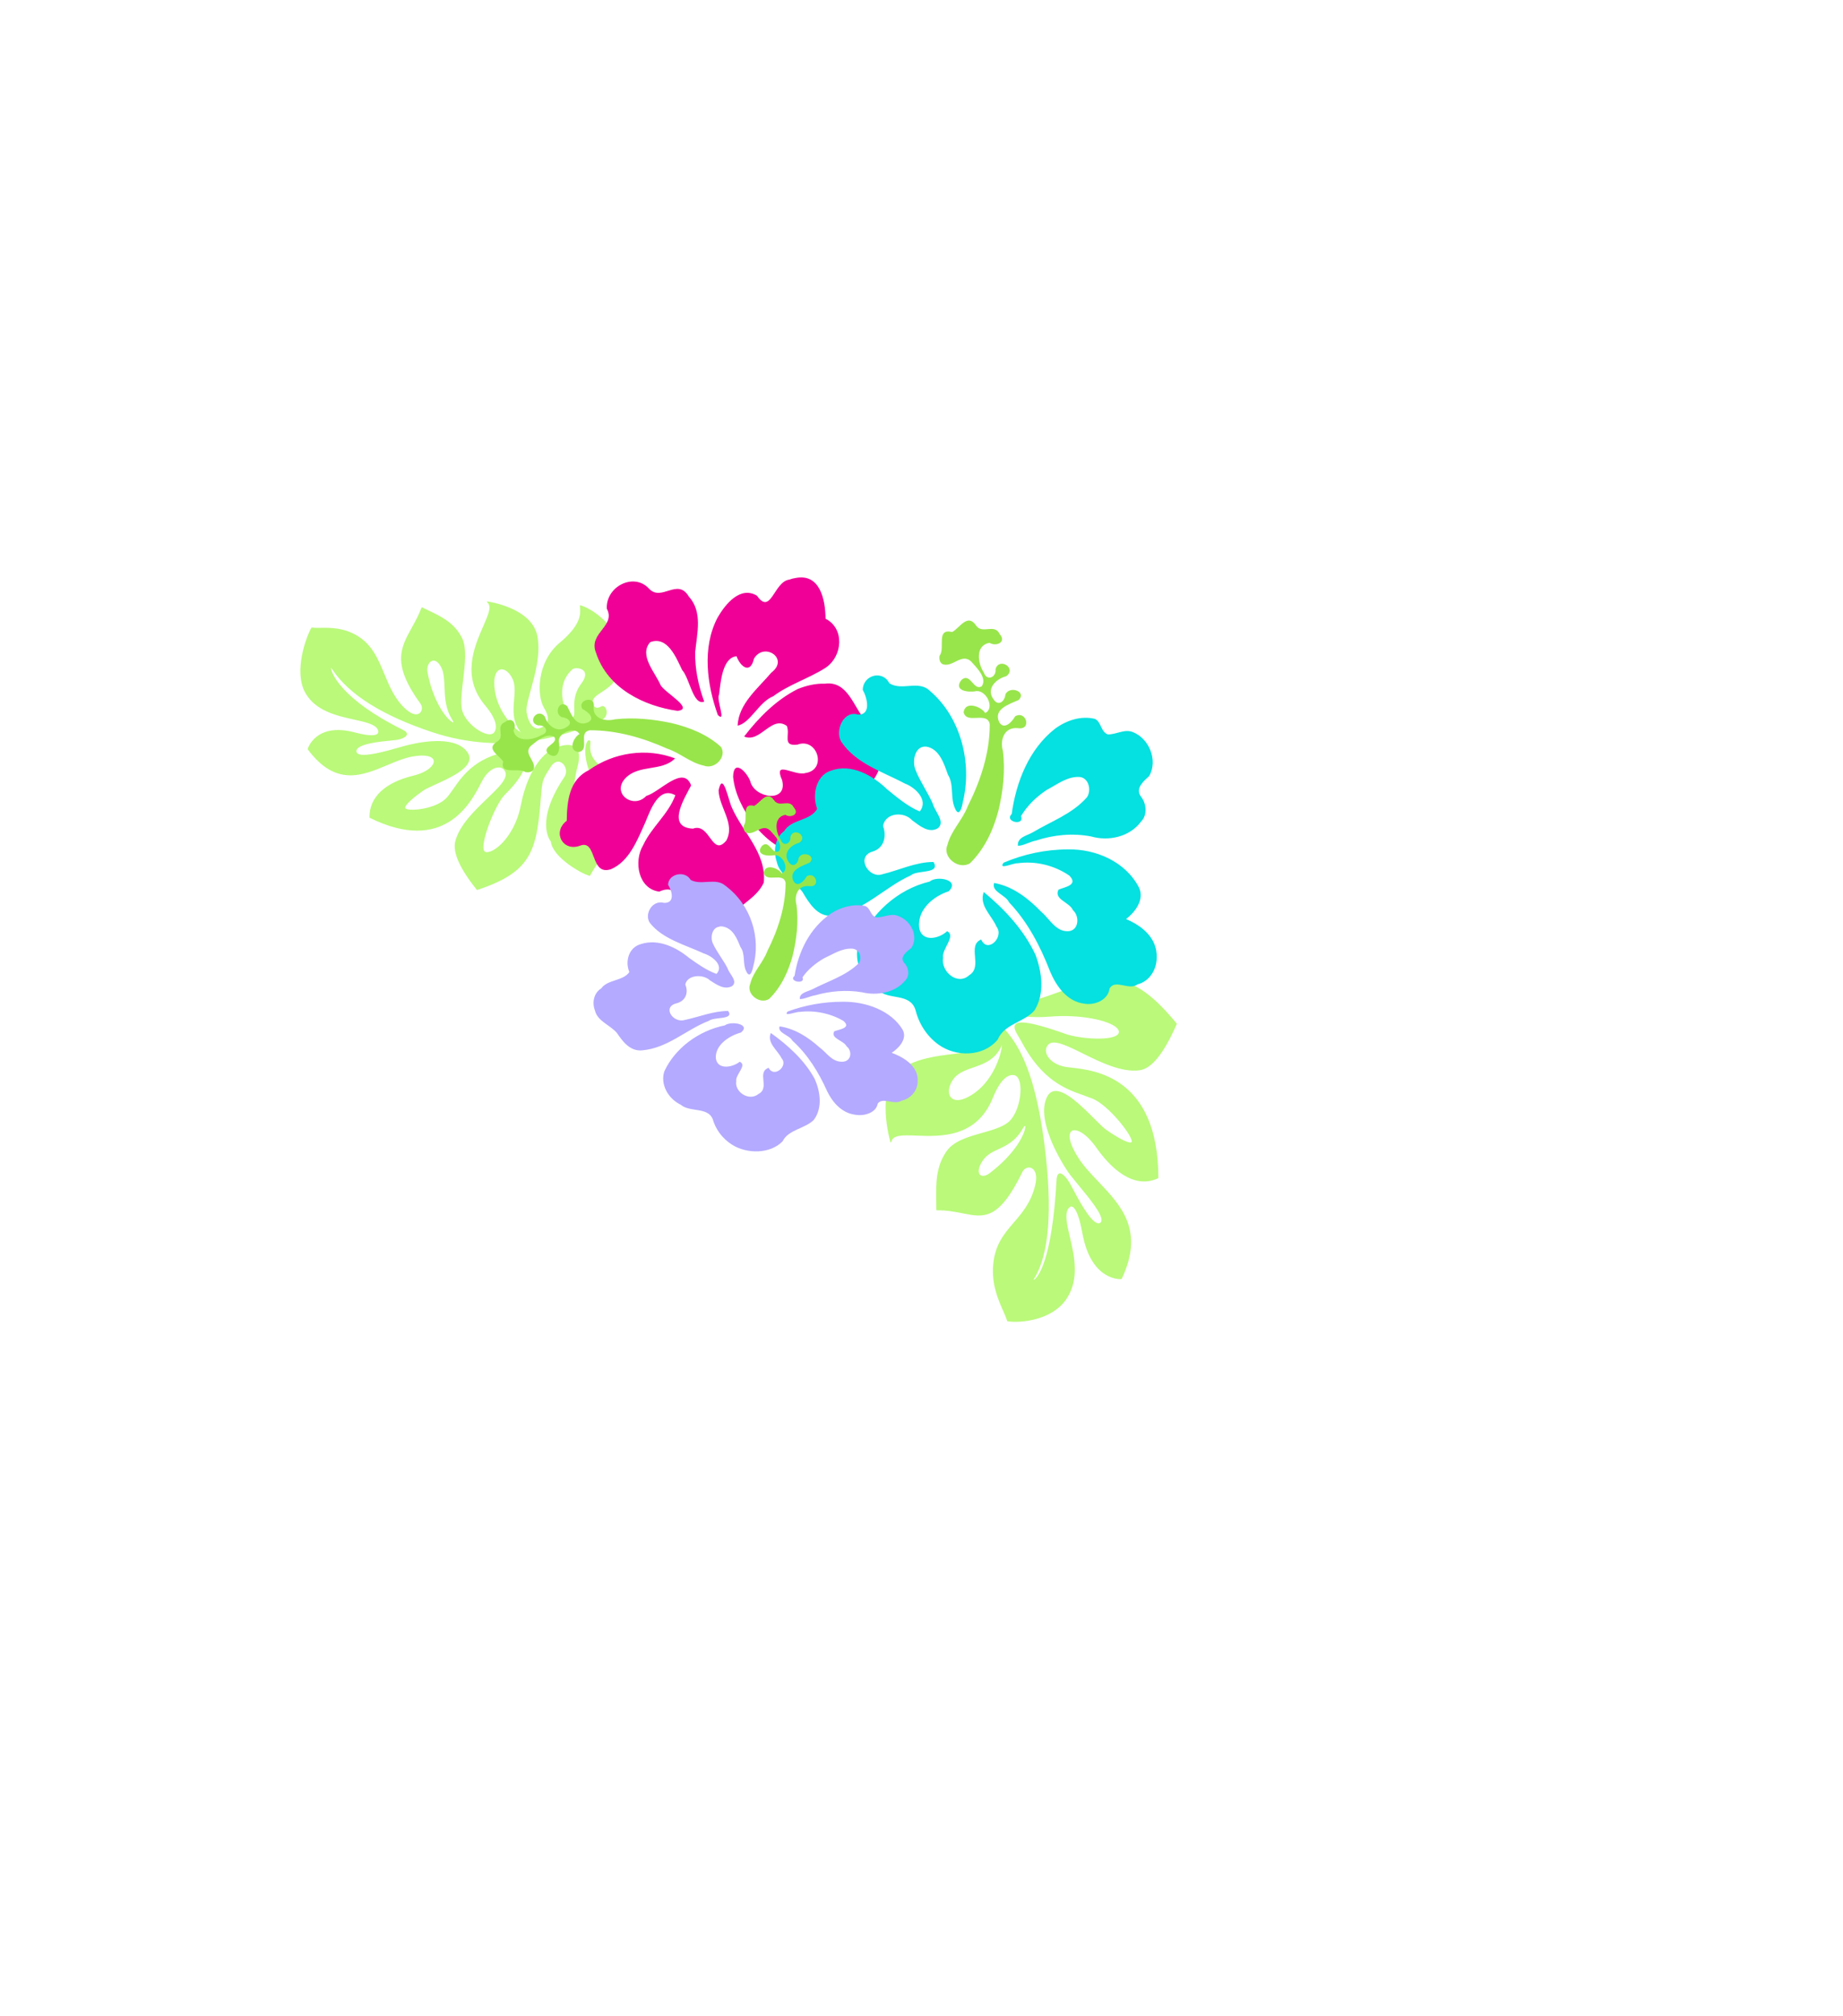
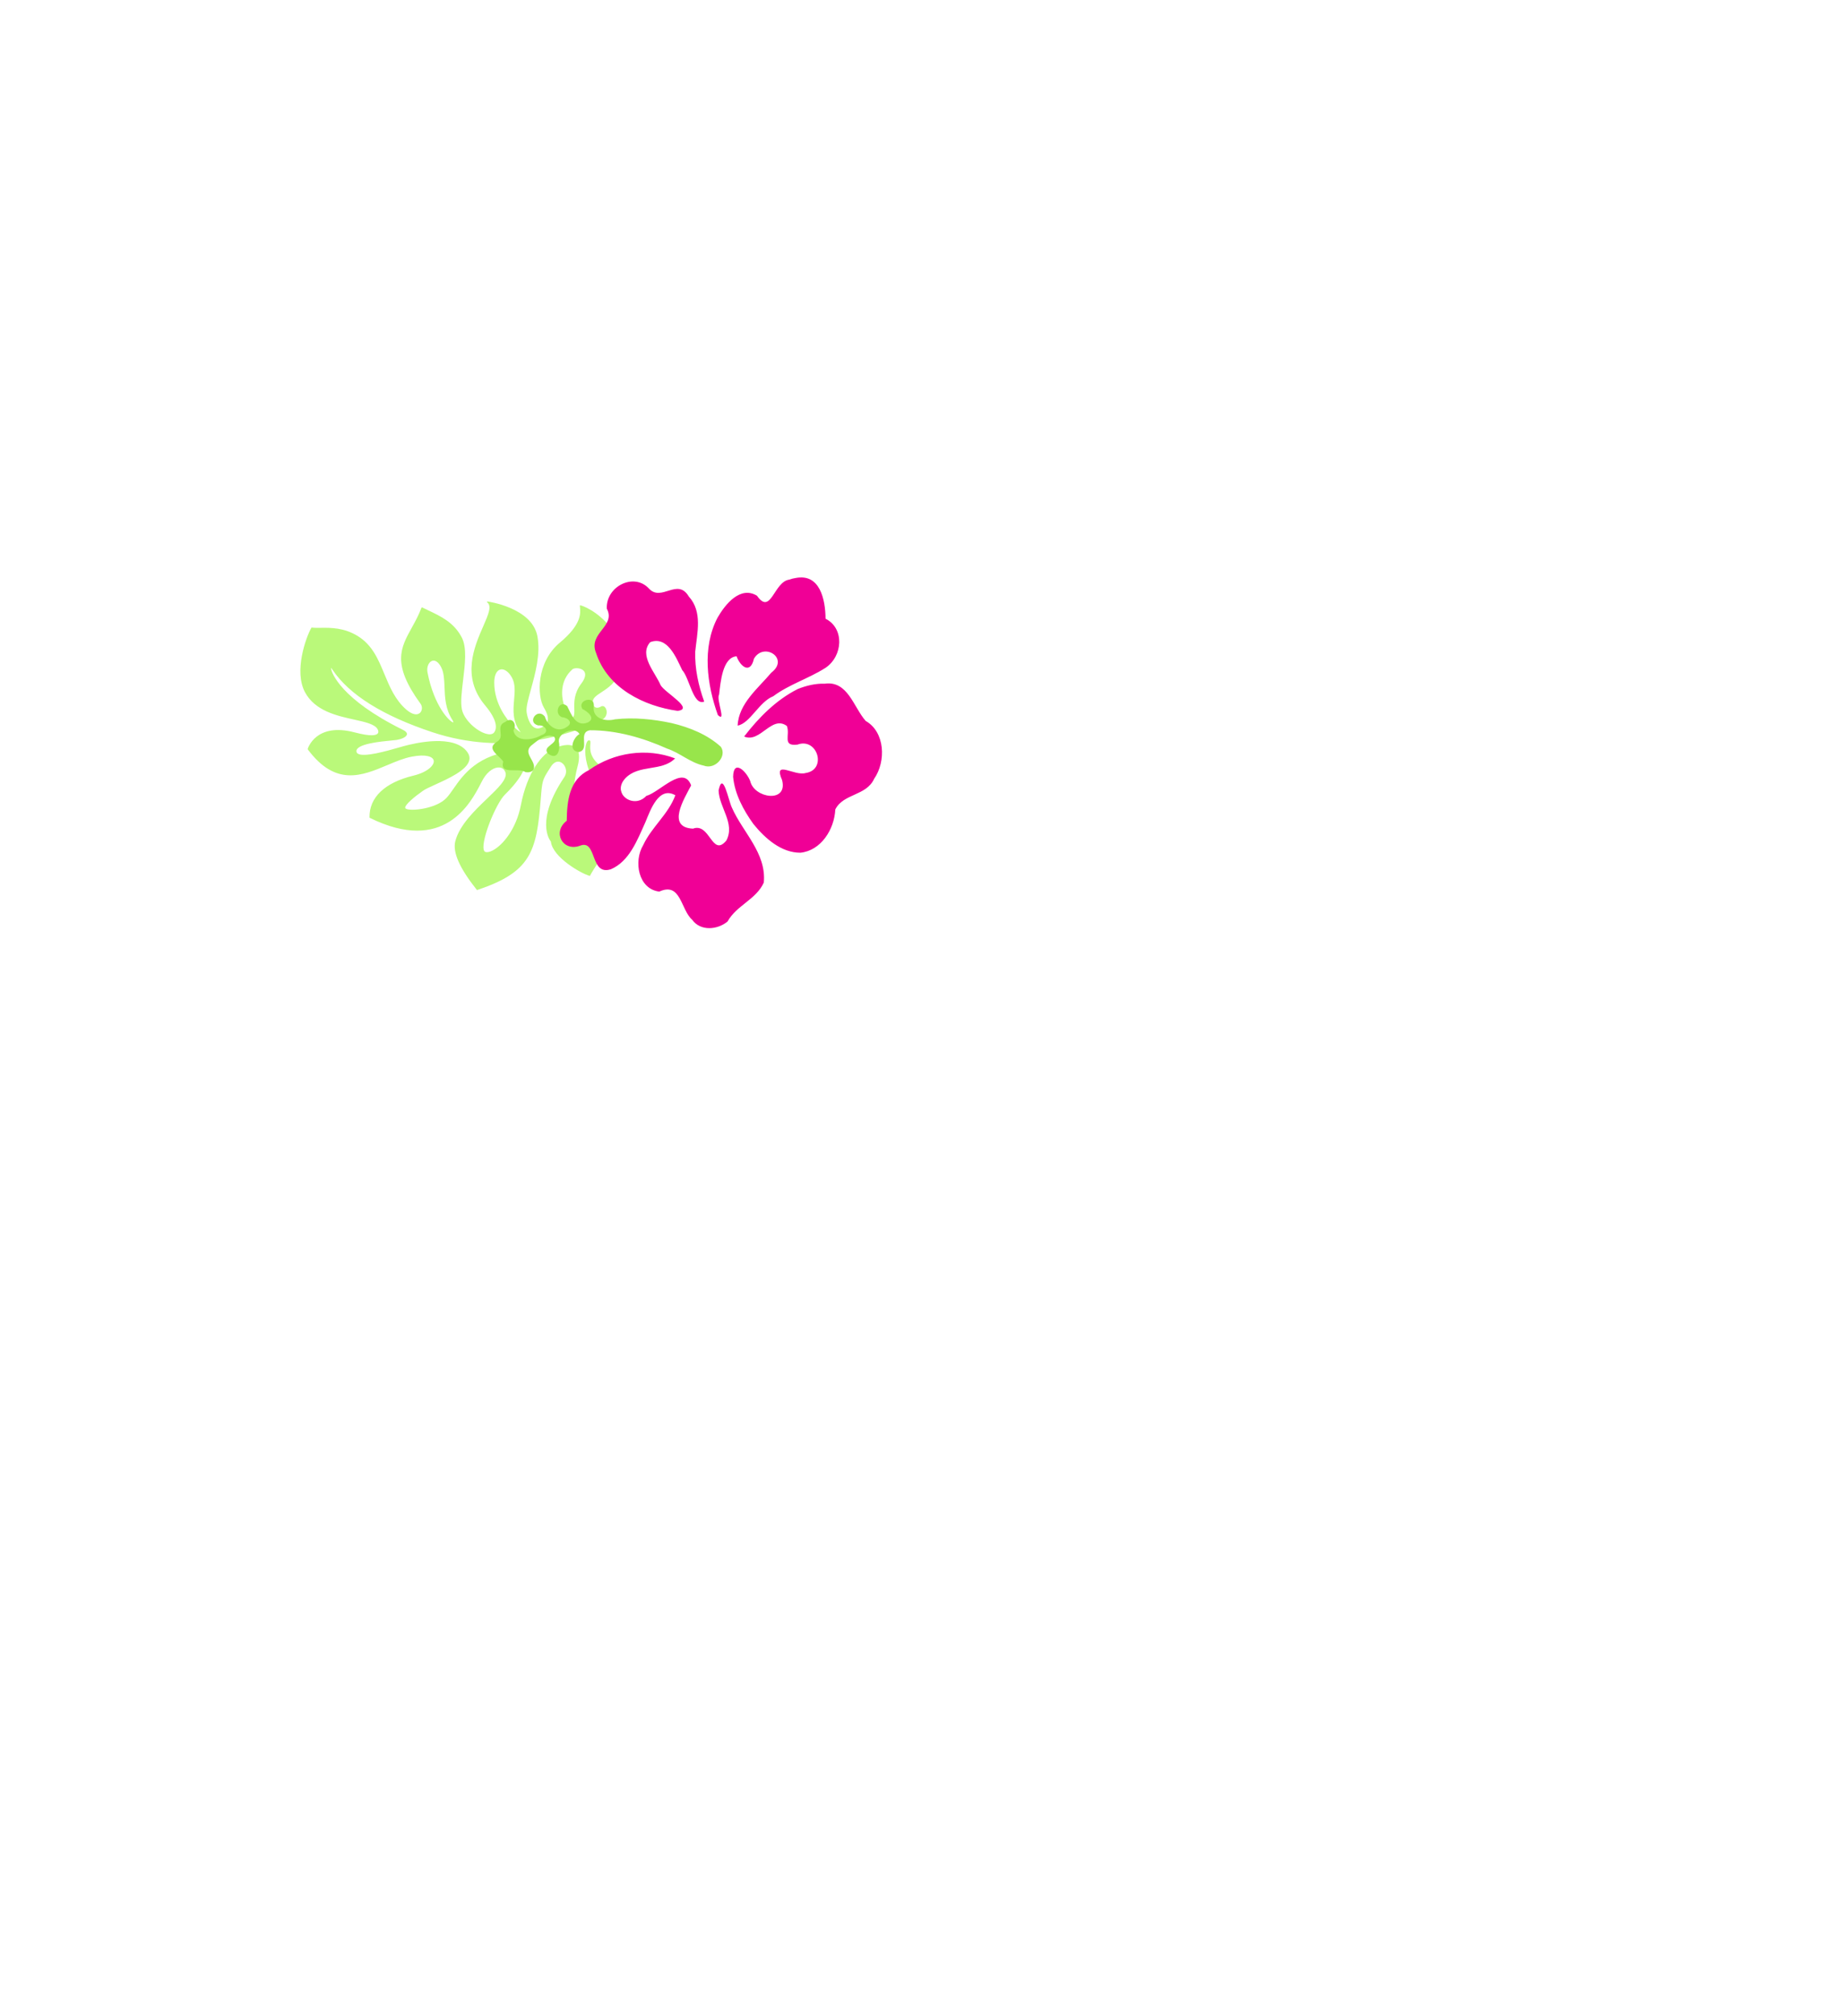
<svg xmlns="http://www.w3.org/2000/svg" width="640" height="700">
  <title>hibiscus corner</title>
  <g>
    <title>Layer 1</title>
    <g id="g4206" fill="#cdde87">
      <g transform="rotate(53.818, 368.134, 391.874)" id="g4208" fill="#cdde87">
        <g id="g4214" fill="#cdde87">
          <g id="g4216" fill="#cdde87">
-             <path id="path4224" fill="#baf97a" d="m336.92,416.054c1.588,-0.107 2.793,-1.625 3.307,-4.164c0.244,-1.203 0.352,-2.392 0.352,-3.557c0,-8.863 -6.325,-16.258 -7.795,-17.28c0.002,0.004 0.01,0.023 0.01,0.023c1.237,2.149 1.674,4.134 1.674,6.019c0,2.322 -0.664,4.491 -1.316,6.62c-0.588,1.919 -1.154,3.766 -1.154,5.597c0,0.885 0.132,1.766 0.458,2.649c0.943,2.565 2.737,4.21 4.465,4.094m27.679,7.686c0.95,-0.151 1.569,-1.347 1.541,-2.974l0,-0.001c-0.213,-12.219 -4.299,-18.622 -5.763,-19.572c-0.178,-0.115 -0.247,-0.1 -0.247,-0.1c-0.034,0.031 -0.097,0.321 0.279,1.156c2.092,4.659 1.411,8.083 0.81,11.104c-0.447,2.246 -0.868,4.367 -0.053,6.656c1.061,2.989 2.513,3.878 3.433,3.731m-1.902,-86.021c5.614,9.638 7.361,16.146 5.341,19.895c-2.963,5.489 -10.374,9.351 -16.328,12.454c-5.421,2.825 -10.103,5.264 -9.577,7.892c0.239,1.198 1.061,2.048 2.314,2.395c2.253,0.623 5.216,-0.464 7.548,-2.768l1.221,-1.301c5.612,-6.141 20.519,-22.455 48.796,-1.917c0.05,0.036 0.075,0.096 0.065,0.155c-1.336,7.382 -8.949,11.312 -21.437,11.068c-5.841,-0.112 -9.414,1.676 -9.494,3.471c-0.065,1.439 2.251,3.262 8.988,3.661c3.382,0.2 6.929,-0.257 10.684,-0.741c11.369,-1.466 23.125,-2.981 32.005,13.396c0.026,0.047 0.025,0.104 -0.003,0.152c-0.053,0.09 -5.508,8.955 -20.796,1.53c-6.964,-3.383 -9.019,-3.059 -9.624,-2.565c-0.521,0.426 -0.297,1.205 -0.176,1.52c0.822,2.146 4.22,3.59 8.155,5.263c6.217,2.642 13.955,5.931 16.764,13.742c3.023,8.41 -2.619,17.805 -5.825,21.043c-0.048,0.049 -0.122,0.065 -0.187,0.041c-1.049,-0.37 -2.314,-0.649 -3.78,-0.972c-4.07,-0.896 -9.643,-2.124 -14.75,-6.56c-5.392,-4.682 -6.515,-9.491 -7.703,-14.581c-1.023,-4.382 -2.08,-8.912 -6.044,-13.554c-3.051,-3.569 -5.075,-2.781 -5.623,-2.454c-1.049,0.625 -1.379,2.045 -0.753,3.233c8.797,16.683 5.024,20.137 -0.687,25.365c-1.926,1.764 -4.11,3.763 -6.066,6.56c-0.027,0.037 -0.069,0.062 -0.116,0.07c-0.047,0.008 -0.099,-0.004 -0.135,-0.031l-2.242,-1.6c-5.095,-3.601 -9.908,-7.003 -12.056,-13.21c-1.444,-4.167 0.366,-9.041 2.117,-13.752c1.258,-3.384 2.445,-6.58 2.394,-9.357c-0.081,-4.268 -5.043,-10.05 -8.898,-11.615c-0.911,-0.369 -2.171,-0.661 -3.005,0.044c-1.162,0.981 -2.458,3.679 1.912,10.728c7.88,12.711 0.121,22.529 -5.013,29.026c-3.038,3.843 -5.233,6.621 -3.422,8.457c0.055,0.056 0.061,0.139 0.017,0.201c-0.045,0.062 -0.129,0.088 -0.205,0.061c-0.181,-0.064 -18.137,-6.53 -18.237,-17.555c-0.059,-6.557 3.594,-13.057 6.53,-18.28c1.977,-3.518 3.684,-6.555 3.544,-8.464c-0.203,-2.802 -0.844,-4.476 -1.956,-5.118c-1.274,-0.735 -3.059,-0.032 -4.786,0.649c-1.144,0.45 -2.225,0.876 -3.191,0.925c-1.015,0.052 -1.832,-0.775 -1.99,-2.012c-0.183,-1.45 0.62,-3.183 2.817,-3.561c0,-0.001 2.977,-0.622 2.977,-0.622c7.815,-1.769 18.52,-4.192 46.92,11.573c19.494,10.821 31.273,20.894 35.01,29.939c0.134,0.324 0.258,0.619 0.329,0.685c0.002,-0.025 0.036,-0.079 0.06,-0.195c0.001,-0.006 0.011,-0.06 0.011,-0.168c0,-1.145 -1.024,-8.298 -23.406,-26.635c-0.839,-0.686 -1.26,-1.281 -1.26,-1.774c0,-0.119 0.025,-0.233 0.074,-0.34c0.436,-0.948 2.75,-1.091 4.599,-0.925l2.184,0.295c4.115,0.601 12.678,1.854 14.901,0.219c0.313,-0.23 0.479,-0.501 0.51,-0.831c0.03,-0.332 -0.081,-0.612 -0.339,-0.858c-1.701,-1.622 -9.136,-1.168 -14.565,-0.836l-4.769,0.229c-4.538,0.053 -22.337,-1.402 -26.507,-9.485c-0.624,-1.209 -0.663,-2.321 -0.117,-3.304c1.831,-3.303 9.93,-4.556 15.844,-5.471c2.578,-0.398 4.805,-0.743 5.802,-1.156c3.437,-1.156 8.518,-3.304 8.472,-4.5c-0.005,-0.133 -0.183,-0.249 -0.33,-0.323c-2.419,-1.203 -14.638,-0.71 -19.718,2.257c0,0 -2.893,1.897 -2.893,1.897c-5.343,3.678 -12.661,8.714 -28.152,6.376l-1.408,-0.147c-1.835,-0.157 -3.916,-0.335 -4.278,-1.567c-0.356,-1.21 0.597,-3.79 12.937,-12.187c4.03,-2.743 10.927,-10.795 10.878,-14.198c-0.008,-0.561 -0.199,-0.955 -0.585,-1.202c-0.397,-0.255 -0.954,-0.308 -1.657,-0.158c-3.679,0.788 -11.121,7.3 -16.728,16.448c-6.52,10.638 -14.715,15.652 -19.946,15.902c-0.681,0.033 -1.073,-0.099 -1.197,-0.403c-0.387,-0.949 2.389,-3.143 6.058,-5.913l2.133,-1.65c4.442,-3.724 5.586,-7.607 7.664,-14.657l0.14,-0.471c5.566,-18.851 9.608,-25.57 33.078,-26.958c0.067,-0.004 0.13,0.029 0.162,0.084" />
-           </g>
+             </g>
        </g>
      </g>
    </g>
    <g id="g3876" fill="#89a02c" transform="rotate(-129.533, 169.012, 250.664)">
      <g id="g3878" fill="#89a02c">
        <g id="g3884" fill="#89a02c">
          <g id="g3886" fill="#89a02c">
            <path id="path3894" fill="#baf97a" d="m187.697,247.088c-2.827,-2.158 -6.032,-4.604 -10.501,-5.156c-0.822,-0.101 -0.896,-0.283 -0.897,-0.285l0,-0.001c0,-0.009 0.013,-0.044 0.088,-0.098c0.976,-0.718 8.505,-1.504 19.002,4.228c1.618,0.885 2.538,2.593 2.049,3.809c-0.412,1.026 -1.724,1.396 -3.598,1.015c-2.106,-0.43 -4.067,-1.926 -6.143,-3.51m-25.456,9.759c2.789,-0.22 9.9,-0.218 15.672,4.558c1.961,1.625 2.75,3.335 2.108,4.578c-0.617,1.193 -2.457,1.685 -4.692,1.255c-2.51,-0.483 -4.378,-2.319 -6.356,-4.263c-2.676,-2.631 -5.446,-5.349 -10.231,-5.475c0.441,-0.19 1.606,-0.504 3.5,-0.654m-9.064,20.194c-1.038,-0.81 -1.858,-1.45 -1.972,-2.23c-0.021,-0.142 0.031,-0.252 0.167,-0.345c0.726,-0.502 3.224,-0.238 5.784,0.954c2.037,0.949 6.801,3.807 7.02,9.832c0.03,0.864 -1.328,2.525 -2.773,2.702c-1.373,0.167 -2.441,-1.059 -3.006,-3.455c-0.977,-4.149 -3.43,-6.062 -5.221,-7.459m-30.401,-35.609l-0.004,0l0.004,0zm56.648,-26.879c-0.907,3.026 -1.764,5.885 -3.09,8.32c-2.519,4.623 -4.724,5.649 -5.847,5.123c-1.538,-0.721 -1.842,-4.274 0.347,-8.759c4.502,-9.228 3.98,-16.701 -1.467,-21.043c-0.049,-0.039 -0.117,-0.047 -0.175,-0.021c-26.234,11.82 -18.305,30.376 -15.319,37.361l0.62,1.503c1.248,3.346 0.632,5.951 -0.532,7.049c-0.69,0.651 -1.564,0.816 -2.528,0.479c-2.287,-0.802 -2.628,-5.412 -3.021,-10.75c-0.431,-5.858 -0.97,-13.149 -4.344,-17.855c-2.304,-3.212 -8.123,-4.862 -17.791,-5.042c-0.069,-0.001 -0.133,0.04 -0.156,0.102c-6.985,18.174 -2.997,24.244 10.182,36.96c4.837,4.666 4.891,4.833 6.274,9.102l0.288,0.885c0.447,1.367 0.314,2.503 -0.371,3.2c-0.611,0.62 -1.64,0.853 -2.688,0.61c-1.318,-0.306 -2.328,-1.242 -2.703,-2.505c-5.176,-17.426 -13.528,-17.839 -14.287,-17.84c-4.691,-3.048 -15.504,1.162 -17.736,2.795c-0.061,0.046 -0.081,0.125 -0.047,0.192c0.736,1.449 4.354,13.455 4.39,13.575c3.885,10.088 7.426,12.018 12.005,13.643c3.194,1.134 6.02,1.151 9.756,0.056c5.437,-1.59 7.753,0.646 8.998,1.846c0.511,0.494 0.881,0.85 1.229,0.568c0.124,-0.101 0.257,-0.3 0.189,-0.677c-0.244,-1.34 -2.914,-4.156 -7.869,-5.946c-9.012,-3.259 -14.527,-10.138 -15.887,-13.708c-0.275,-0.722 -0.288,-1.122 -0.209,-1.257c0.23,-0.39 0.688,-0.602 1.361,-0.629c3.477,-0.139 12.024,4.855 18.042,13.305c1.928,2.705 3.783,3.932 5.513,3.644c2.832,-0.472 4.185,-4.734 4.533,-6.028c1.156,-4.307 -0.324,-12.202 -7.941,-21.444c-5.214,-6.33 -6.685,-13.491 -5.845,-17.466c0.253,-1.197 0.704,-2.023 1.272,-2.323c0.249,-0.132 0.577,-0.097 0.973,0.106c3.302,1.683 9.641,13.579 10.001,17.809c1.022,12.07 5,13.955 6.194,14.245c1.124,0.273 2.22,-0.138 2.863,-1.07c7.854,-11.441 5.471,-19.981 3.894,-25.632c-0.418,-1.502 -0.78,-2.798 -0.921,-3.955c-0.597,-4.917 3.792,-11.777 5.771,-13.046c0.296,-0.19 0.533,-0.256 0.667,-0.186c0.972,0.508 0.94,5.287 0.682,8.376c-0.014,0.943 -0.507,2.765 -1.076,4.875c-1.323,4.896 -3.135,11.601 -1.017,14.413c0.599,0.795 1.484,1.239 2.628,1.319c7.784,0.545 13.999,-11.984 15.718,-15.837l0.653,-1.49c1.781,-4.092 5.097,-11.709 7.471,-12.359c0.315,-0.086 0.595,-0.042 0.857,0.136c2.183,1.48 -2.723,8.712 -4.819,11.801l-0.992,1.503c-0.707,1.197 -1.492,3.251 -0.76,4.001c0.379,0.387 1.067,0.36 2.046,-0.08c22.121,-9.938 30.982,-6.37 31.92,-5.93c0.41,0.192 0.548,0.324 0.603,0.397c-0.158,0.009 -0.481,-0.022 -0.833,-0.057c-10.394,-1.041 -23.434,3.304 -38.756,12.914c-22.818,14.312 -31.201,36.303 -34.167,48.137c-0.424,1.679 0.527,2.672 0.955,3.021c0.677,0.552 1.532,0.766 2.128,0.532c0.392,-0.154 0.628,-0.488 0.667,-0.939c0.035,-0.396 0.334,-1.305 1.04,-1.589c0.557,-0.223 1.255,-0.01 2.07,0.633c0.981,0.773 0.805,2.388 0.583,4.432c-0.294,2.699 -0.659,6.058 1.533,9.059c3.017,4.134 7.013,6.605 11.878,7.344c6.557,0.996 12.625,-1.524 14.536,-2.9c0.042,-0.03 0.068,-0.075 0.068,-0.124c-0.001,-0.049 -0.023,-0.094 -0.065,-0.123l-0.463,-0.323c-1.73,-1.171 -4.95,-3.352 -5.001,-13.196c-0.053,-10.667 -9.2,-17.902 -13.884,-18.629c-2.339,-0.364 -3.817,-1.05 -4.517,-2.098c-0.539,-0.808 -0.615,-1.829 -0.233,-3.122c0.259,-0.876 0.781,-1.465 1.552,-1.75c1.373,-0.508 3.52,-0.025 5.747,1.294c1.454,0.86 3.192,3.341 5.205,6.214c3.259,4.651 7.314,10.439 12.761,13.469c8.881,4.941 20.28,-5.565 20.395,-5.672c0.053,-0.05 0.065,-0.127 0.028,-0.188c-0.037,-0.061 -0.112,-0.092 -0.184,-0.074c-2.08,0.516 -3.548,-2.386 -5.58,-6.401c-3.434,-6.787 -8.622,-17.044 -21.536,-16.924c-7.143,0.067 -8.859,-2.13 -9.246,-3.445c-0.305,-1.039 0.514,-1.912 1.254,-2.462c2.724,-2.024 8.719,-2.995 12.079,-1.166c2.229,1.214 4.772,3.888 7.466,6.719c3.875,4.075 7.882,8.289 11.742,9.107c5.731,1.216 10.126,-0.844 14.778,-3.023l2.046,-0.946c0.039,-0.018 0.071,-0.052 0.085,-0.093c0.013,-0.04 0.009,-0.085 -0.012,-0.122c-1.406,-2.453 -2.334,-4.802 -3.23,-7.075c-2.951,-7.482 -5.283,-13.391 -22.267,-14.427c-1.225,-0.075 -2.273,-1.048 -2.339,-2.17c-0.082,-1.412 1.373,-2.51 3.893,-2.934c5.071,-0.854 9.773,0.582 14.321,1.969c5.381,1.643 10.463,3.194 16.094,1.284c5.326,-1.807 8.238,-5.421 10.362,-8.059c0.765,-0.949 1.424,-1.768 2.081,-2.382c0.046,-0.043 0.061,-0.108 0.039,-0.166c-1.418,-3.692 -7.804,-14.33 -15.834,-15.939c-7.248,-1.451 -13.336,3.309 -18.228,7.134c-3.087,2.414 -5.753,4.498 -7.742,4.141c-0.298,-0.054 -1.009,-0.244 -1.158,-0.849c-0.204,-0.83 0.563,-2.543 5.373,-5.996c11.217,-8.05 6.182,-15.915 5.962,-16.246c-0.028,-0.043 -0.077,-0.07 -0.13,-0.072c-16.215,-0.798 -19.06,8.688 -21.813,17.862" />
          </g>
        </g>
      </g>
    </g>
    <path id="path7488" fill="#f00096" d="m240.353,319.309c-4,-3.518 -3.886,-13.231 -11.413,-9.768c-7.268,-0.878 -9.006,-10.465 -5.574,-16.152c2.935,-6.306 8.717,-10.676 11.149,-17.291c-5.723,-3.273 -8.622,5.055 -10.385,9.319c-2.782,6.145 -5.542,13.592 -11.965,16.353c-7.418,2.432 -4.729,-10.513 -10.734,-8.167c-6.058,2.215 -9.745,-4.771 -4.624,-8.652c0.106,-6.925 0.844,-14.309 7.797,-17.638c8.59,-6.146 20.033,-7.754 29.825,-4.019c-4.603,4.706 -12.656,1.93 -17.349,6.985c-4.813,5.333 2.988,10.766 7.354,6.044c4.68,-1.29 12.861,-10.967 15.565,-3.65c-2.349,4.565 -8.723,14.589 0.654,15.01c5.925,-2.212 6.581,10.156 11.591,4.115c3.103,-5.958 -2.481,-11.365 -2.709,-17.377c1.477,-7.1 3.404,3.412 4.601,5.916c3.742,8.588 12.072,15.796 11.103,26.071c-2.656,5.878 -9.47,7.902 -12.598,13.526c-3.488,2.88 -9.37,3.452 -12.286,-0.622l0,0zm-5.063,-72.516c-11.583,-1.637 -24.293,-7.761 -28.315,-20.153c-2.823,-6.881 7.024,-9.183 3.747,-15.329c-0.379,-7.666 9.336,-12.641 14.584,-7.023c4.385,4.83 9.934,-3.871 13.886,2.805c4.864,5.355 2.88,12.693 2.23,19.133c-0.174,5.934 1.128,11.817 3.118,17.341c-3.832,1.568 -5.075,-8.199 -7.654,-10.946c-2.135,-4.449 -5.115,-11.917 -11.1,-9.676c-4.022,4.537 1.739,10.483 3.613,14.92c1.539,2.681 11.851,8.265 5.891,8.928l0,0l0,0zm41.779,-7.602c-7.445,3.729 -13.527,9.846 -18.664,16.509c5.58,2.423 9.522,-7.552 14.845,-3.662c1.227,3.162 -1.755,7.145 3.683,6.468c6.96,-2.559 10.337,8.742 2.825,9.863c-3.923,1.186 -11.359,-4.814 -8.169,2.462c2.101,8.092 -9.678,6.342 -11.059,0.372c-1.25,-3.321 -5.838,-7.889 -5.948,-1.504c0.555,5.992 3.617,11.599 7.029,16.357c4.081,5.041 9.717,10.019 16.335,9.985c7.087,-0.698 11.779,-8.017 12.125,-15.028c2.804,-5.575 10.757,-4.639 13.488,-10.643c4.177,-6.02 3.809,-16.239 -2.939,-20.078c-4.261,-4.847 -6.194,-14.035 -14.216,-12.933c-3.193,-0.11 -6.361,0.656 -9.334,1.832l0,0zm-2.985,-37.953c-5.37,0.686 -6.344,12.594 -11.212,5.583c-5.815,-3.517 -11.038,2.958 -13.738,7.689c-5.388,10.413 -3.647,23.113 0.15,33.742c3.087,2.844 -0.645,-5.366 0.425,-7.117c0.527,-4.311 1.165,-12.876 6.068,-13.292c1.311,3.583 4.776,6.382 6.038,0.841c3.461,-5.924 12.474,-0.068 6.026,4.851c-4.544,5.398 -11.359,10.743 -11.688,18.373c4.32,-0.784 7.414,-8.222 12.361,-10.192c5.611,-4.159 12.345,-6.155 18.154,-9.862c6.095,-4.106 6.607,-13.759 0.015,-17.046c-0.049,-6.625 -1.926,-15.811 -10.395,-14.14l-1.122,0.222l-1.084,0.348l0,0l0,0z" />
    <path id="path7490" fill="#98e54b" d="m182.482,268.062c-2.36,-1.726 -9.048,1.185 -7.728,-3.654c-1.355,-2.213 -6.244,-4.429 -2.156,-6.905c3.064,-1.815 -0.828,-5.355 2.869,-6.874c2.534,-2.04 4.178,1.029 2.813,2.95c0.823,4.238 6.739,3.434 9.698,1.662c2.984,-0.886 1.55,-3.667 -1.089,-3.387c-4.063,-1.053 -0.227,-6.307 2.306,-3.083c0.927,3.115 4.298,5.939 7.661,3.579c2.346,-1.409 0.363,-3.253 -1.699,-3.349c-3.007,-1.195 -0.955,-6.309 1.808,-3.846c1.36,2.671 2.913,7.386 7.17,5.665c2.899,-1.46 -0.181,-3.851 -1.853,-4.657c-2.043,-3.204 4.541,-4.897 3.885,-0.858c-0.48,4.099 3.875,5.316 7.45,4.416c6.534,-0.733 13.191,-0.048 19.581,1.311c6.273,1.477 12.499,4.01 17.132,8.242c2.243,3.304 -2.014,8.065 -5.988,6.519c-4.697,-1.034 -8.198,-4.409 -12.692,-5.901c-8.333,-3.728 -17.444,-6.39 -26.789,-6.363c-4.376,0.729 0.23,6.821 -3.937,7.569c-3.895,-0.53 -1.638,-5.291 0.297,-6.238c-1.503,-2.89 -7.474,-0.422 -7.17,2.572c0.558,2.318 -0.108,6.738 -3.611,4.315c-2.712,-2.627 3.753,-3.496 2.008,-5.934c-2.814,-1.526 -5.994,1.485 -8.051,3.095c-3.005,2.801 2.283,5.513 0.775,8.434c-0.64,0.742 -1.731,0.893 -2.691,0.721z" />
-     <path id="path6656" fill="#05e0e0" d="m272.287,288.544c2.633,-4.277 8.907,-3.379 11.482,-7.72c-1.794,-4.723 -0.469,-11.614 4.778,-13.264c7.12,-2.612 14.51,1.632 19.606,6.544c3.516,2.852 7.038,5.845 11.229,7.605c3.224,-3.939 -1.635,-8.417 -5.182,-9.691c-7.72,-4.138 -16.928,-6.823 -22.103,-14.549c-2.276,-3.946 0.917,-10.94 5.844,-9.387c4.806,0.174 3.093,-6.116 1.658,-8.566c0.111,-5.229 6.91,-6.96 9.204,-2.348c4.312,2.867 10.211,-1.218 14.144,2.717c10.685,9.103 14.734,24.922 11.419,38.525c-0.368,2.257 -1.418,5.622 -2.852,1.948c-1.548,-3.624 -0.173,-7.957 -2.33,-11.395c-1.372,-3.837 -2.975,-9.005 -7.507,-9.755c-4.065,-0.379 -5.048,5.18 -3.697,8.244c1.625,4.018 4.167,7.588 5.939,11.555c0.651,2.686 4.455,6.221 1.821,8.502c-3.172,1.98 -6.497,-0.893 -9.011,-2.74c-2.764,-3.101 -9.251,-2.7 -10.091,1.964c1.358,3.738 0.332,7.909 -3.942,9.009c-5.496,1.947 -0.91,9.424 3.755,7.766c5.868,-1.427 11.559,-4.246 17.707,-4.255c2.625,4.294 -5.702,2.675 -7.853,4.652c-9.343,4.167 -16.753,12.92 -27.326,13.997c-5.024,0.552 -8.071,-4.428 -10.313,-8.249c-2.738,-3.734 -7.971,-5.587 -8.953,-10.572c-1.24,-3.586 -0.62,-8.22 2.578,-10.537l-0,0zm79.034,-5.926c1.518,-11.184 6.066,-22.595 15.041,-29.615c3.934,-2.91 9.032,-4.605 13.861,-3.428c2.27,1.087 2.042,4.627 4.534,5.397c2.903,0.044 5.769,-2.003 8.688,-0.791c5.583,2.212 8.738,9.773 5.636,15.222c-1.79,1.675 -4.949,4.238 -2.973,7.009c1.997,2.427 2.47,6.441 0.14,8.819c-3.929,5.334 -11.267,6.918 -17.342,5.164c-6.382,-1.218 -13.01,-0.597 -19.168,1.441c-2.039,0.353 -4.671,1.926 -6.266,1.773c-0.262,-2.945 3.161,-3.49 5.095,-4.603c6.399,-3.829 13.774,-6.406 18.857,-12.174c1.662,-2.358 0.71,-6.716 -2.425,-7.077c-4.329,-0.297 -7.929,2.608 -11.577,4.534c-3.521,2.336 -6.665,5.356 -8.863,9.039c1.362,3.603 -5.982,1.974 -3.238,-0.71l0,0.001zm8.286,48.907c-4.061,-8.717 -10.734,-15.832 -17.993,-21.848c-1.732,4.682 2.79,8.147 4.431,12.032c2.798,3.556 -3.118,9.499 -5.316,4.463c-5.044,2.055 0.679,9.47 -4.121,12.36c-3.998,3.766 -9.934,-1.13 -9.121,-6.035c-0.542,-2.997 4.67,-7.575 1.408,-9.202c-2.82,2.639 -8.793,3.961 -9.713,-1.232c-0.698,-6.208 4.975,-10.953 10.244,-12.617c4.193,-3.987 -4.11,-5.574 -6.606,-3.379c-11.017,2.605 -20.508,11.085 -24.757,21.782c-1.706,6.035 1.437,12.851 6.737,15.817c3.661,3.646 10.985,0.961 13.029,6.711c1.217,4.934 3.921,9.245 7.974,12.22c6.077,4.426 15.578,4.411 20.633,-1.648c2.334,-5.544 9.173,-5.958 12.77,-10.128c3.62,-5.74 2.659,-13.233 0.4,-19.295l0,0zm41.364,-3.495c-1.685,-4.42 -5.814,-7.206 -9.926,-8.962c3.147,-2.411 6.435,-6.732 4.491,-10.91c-4.665,-9.054 -15.046,-13.464 -24.688,-13.264c-7.633,-0.001 -15.292,1.615 -22.327,4.612c-2.107,2.703 3.555,0.027 4.82,0.205c6.232,-0.892 12.782,0.701 17.982,4.268c3.303,3.332 -1.579,3.96 -3.74,4.883c-1.767,3.394 3.847,4.327 5.002,7.119c2.462,2.189 2.039,7.269 -1.782,7.314c-4.234,0.114 -6.364,-4.348 -9.247,-6.771c-4.481,-4.652 -9.904,-8.843 -16.332,-9.981c-1.064,3.074 4.043,4.121 5.167,6.705c6.465,6.774 10.877,15.257 14.255,24.001c2.158,5.138 5.922,10.435 11.747,11.18c3.647,0.683 8.377,-1.131 8.933,-5.299c2.029,-3.32 6.695,0.874 9.72,-1.389c4.102,-1.029 6.68,-5.146 6.627,-9.341c0.052,-1.484 -0.167,-2.985 -0.7,-4.37l0,0z" />
-     <path id="path6658" fill="#98e54b" d="m326.281,227.635c2.069,-2.508 -1.419,-9.614 4.38,-8.212c2.651,-1.44 5.307,-6.635 8.276,-2.291c2.175,3.256 6.418,-0.88 8.238,3.048c2.445,2.693 -1.232,4.439 -3.536,2.989c-5.079,0.875 -4.116,7.16 -1.991,10.305c1.063,3.171 4.395,1.647 4.059,-1.157c1.262,-4.317 7.559,-0.241 3.696,2.451c-3.733,0.985 -7.119,4.567 -4.29,8.14c1.689,2.493 3.898,0.385 4.014,-1.806c1.432,-3.195 7.561,-1.014 4.609,1.921c-3.202,1.445 -8.852,3.095 -6.789,7.619c1.75,3.08 4.616,-0.193 5.582,-1.969c3.84,-2.17 5.87,4.825 1.029,4.128c-4.912,-0.51 -6.372,4.118 -5.292,7.916c0.879,6.943 0.057,14.016 -1.571,20.806c-1.771,6.665 -4.806,13.28 -9.878,18.203c-3.959,2.382 -9.665,-2.139 -7.813,-6.363c1.239,-4.99 5.284,-8.71 7.072,-13.485c4.468,-8.854 7.659,-18.535 7.626,-28.464c-0.873,-4.649 -8.175,0.244 -9.071,-4.182c0.635,-4.139 6.341,-1.74 7.477,0.315c3.464,-1.597 0.506,-7.941 -3.083,-7.618c-2.778,0.593 -8.075,-0.115 -5.172,-3.836c3.148,-2.881 4.19,3.987 7.112,2.133c1.829,-2.99 -1.78,-6.368 -3.71,-8.554c-3.357,-3.194 -6.607,2.426 -10.108,0.823c-0.889,-0.679 -1.07,-1.839 -0.865,-2.858z" />
-     <path id="svg_2" fill="#b4aaff" d="m208.808,343.129c2.235,-3.136 7.563,-2.478 9.75,-5.661c-1.524,-3.464 -0.399,-8.517 4.057,-9.726c6.045,-1.915 12.321,1.197 16.648,4.798c2.986,2.091 5.976,4.286 9.535,5.576c2.738,-2.889 -1.388,-6.172 -4.4,-7.106c-6.555,-3.035 -14.374,-5.003 -18.768,-10.669c-1.933,-2.893 0.778,-8.023 4.962,-6.884c4.081,0.127 2.626,-4.485 1.407,-6.281c0.094,-3.834 5.868,-5.104 7.816,-1.722c3.661,2.102 8.671,-0.893 12.01,1.992c9.072,6.676 12.511,18.276 9.696,28.25c-0.312,1.655 -1.204,4.123 -2.422,1.429c-1.314,-2.658 -0.147,-5.835 -1.979,-8.356c-1.165,-2.814 -2.526,-6.603 -6.375,-7.153c-3.451,-0.278 -4.286,3.798 -3.139,6.046c1.38,2.947 3.538,5.565 5.042,8.473c0.553,1.97 3.783,4.562 1.547,6.234c-2.693,1.452 -5.517,-0.655 -7.652,-2.009c-2.347,-2.274 -7.855,-1.98 -8.569,1.441c1.153,2.741 0.281,5.8 -3.347,6.606c-4.667,1.428 -0.773,6.911 3.188,5.695c4.982,-1.046 9.815,-3.114 15.035,-3.12c2.229,3.149 -4.842,1.961 -6.668,3.411c-7.933,3.056 -14.226,9.474 -23.203,10.264c-4.266,0.405 -6.853,-3.247 -8.757,-6.049c-2.326,-2.738 -6.769,-4.097 -7.603,-7.753c-1.052,-2.629 -0.527,-6.028 2.189,-7.727l0,0zm67.11,-4.346c1.289,-8.201 5.151,-16.569 12.772,-21.717c3.341,-2.134 7.669,-3.376 11.769,-2.514c1.928,0.797 1.734,3.393 3.85,3.958c2.465,0.032 4.899,-1.469 7.378,-0.58c4.741,1.622 7.419,7.166 4.786,11.162c-1.52,1.228 -4.202,3.108 -2.524,5.14c1.695,1.78 2.098,4.723 0.119,6.467c-3.336,3.911 -9.567,5.073 -14.725,3.787c-5.419,-0.893 -11.047,-0.438 -16.277,1.057c-1.731,0.259 -3.967,1.412 -5.321,1.3c-0.223,-2.159 2.684,-2.559 4.326,-3.376c5.433,-2.808 11.696,-4.698 16.012,-8.927c1.411,-1.729 0.603,-4.925 -2.059,-5.189c-3.676,-0.218 -6.733,1.912 -9.831,3.325c-2.989,1.713 -5.66,3.928 -7.526,6.628c1.157,2.642 -5.08,1.448 -2.749,-0.521l0,0.001zm7.036,35.863c-3.448,-6.392 -9.114,-11.61 -15.279,-16.021c-1.47,3.433 2.369,5.974 3.762,8.823c2.376,2.607 -2.648,6.966 -4.514,3.273c-4.283,1.507 0.576,6.945 -3.499,9.064c-3.395,2.762 -8.436,-0.828 -7.745,-4.425c-0.46,-2.198 3.966,-5.554 1.195,-6.748c-2.394,1.935 -7.466,2.905 -8.247,-0.904c-0.592,-4.553 4.225,-8.032 8.699,-9.252c3.56,-2.924 -3.489,-4.088 -5.609,-2.478c-9.355,1.91 -17.414,8.128 -21.021,15.973c-1.449,4.425 1.22,9.424 5.721,11.599c3.109,2.674 9.328,0.704 11.063,4.921c1.033,3.618 3.33,6.78 6.771,8.961c5.16,3.246 13.227,3.234 17.52,-1.209c1.982,-4.066 7.789,-4.369 10.844,-7.427c3.074,-4.209 2.258,-9.704 0.34,-14.149l0,0zm35.124,-2.563c-1.43,-3.241 -4.937,-5.284 -8.429,-6.572c2.672,-1.768 5.464,-4.936 3.813,-8c-3.961,-6.64 -12.776,-9.873 -20.963,-9.726c-6.482,-0.001 -12.985,1.184 -18.959,3.382c-1.789,1.982 3.018,0.02 4.093,0.15c5.291,-0.654 10.853,0.514 15.269,3.13c2.804,2.444 -1.341,2.904 -3.176,3.581c-1.5,2.489 3.267,3.173 4.247,5.22c2.09,1.605 1.731,5.331 -1.513,5.363c-3.595,0.084 -5.404,-3.189 -7.852,-4.965c-3.805,-3.411 -8.41,-6.484 -13.868,-7.319c-0.904,2.255 3.433,3.022 4.388,4.917c5.49,4.968 9.236,11.188 12.104,17.6c1.833,3.768 5.029,7.652 9.975,8.198c3.097,0.501 7.113,-0.83 7.585,-3.886c1.723,-2.434 5.685,0.641 8.254,-1.019c3.483,-0.754 5.672,-3.773 5.627,-6.851c0.044,-1.088 -0.142,-2.188 -0.594,-3.204l0,0z" />
-     <path id="svg_5" fill="#98e54b" d="m258.268,286.624c1.726,-2.094 -1.184,-8.03 3.655,-6.858c2.212,-1.203 4.428,-5.541 6.905,-1.914c1.815,2.719 5.355,-0.735 6.874,2.546c2.04,2.249 -1.028,3.708 -2.95,2.497c-4.238,0.731 -3.435,5.98 -1.662,8.606c0.887,2.648 3.667,1.376 3.387,-0.966c1.053,-3.605 6.307,-0.201 3.084,2.047c-3.115,0.822 -5.94,3.814 -3.579,6.799c1.409,2.082 3.253,0.322 3.349,-1.508c1.195,-2.668 6.309,-0.847 3.846,1.604c-2.671,1.207 -7.386,2.585 -5.665,6.363c1.46,2.573 3.851,-0.161 4.657,-1.645c3.204,-1.813 4.898,4.03 0.859,3.448c-4.099,-0.426 -5.316,3.439 -4.416,6.611c0.733,5.799 0.047,11.706 -1.311,17.377c-1.477,5.567 -4.01,11.092 -8.242,15.203c-3.304,1.99 -8.065,-1.787 -6.519,-5.314c1.034,-4.169 4.409,-7.275 5.901,-11.264c3.728,-7.395 6.391,-15.479 6.363,-23.773c-0.728,-3.883 -6.821,0.204 -7.569,-3.493c0.53,-3.457 5.291,-1.453 6.238,0.263c2.89,-1.334 0.422,-6.632 -2.572,-6.363c-2.318,0.495 -6.738,-0.096 -4.315,-3.204c2.627,-2.407 3.496,3.33 5.934,1.782c1.526,-2.497 -1.485,-5.319 -3.095,-7.144c-2.801,-2.667 -5.512,2.026 -8.434,0.687c-0.741,-0.567 -0.893,-1.536 -0.721,-2.387z" />
  </g>
</svg>